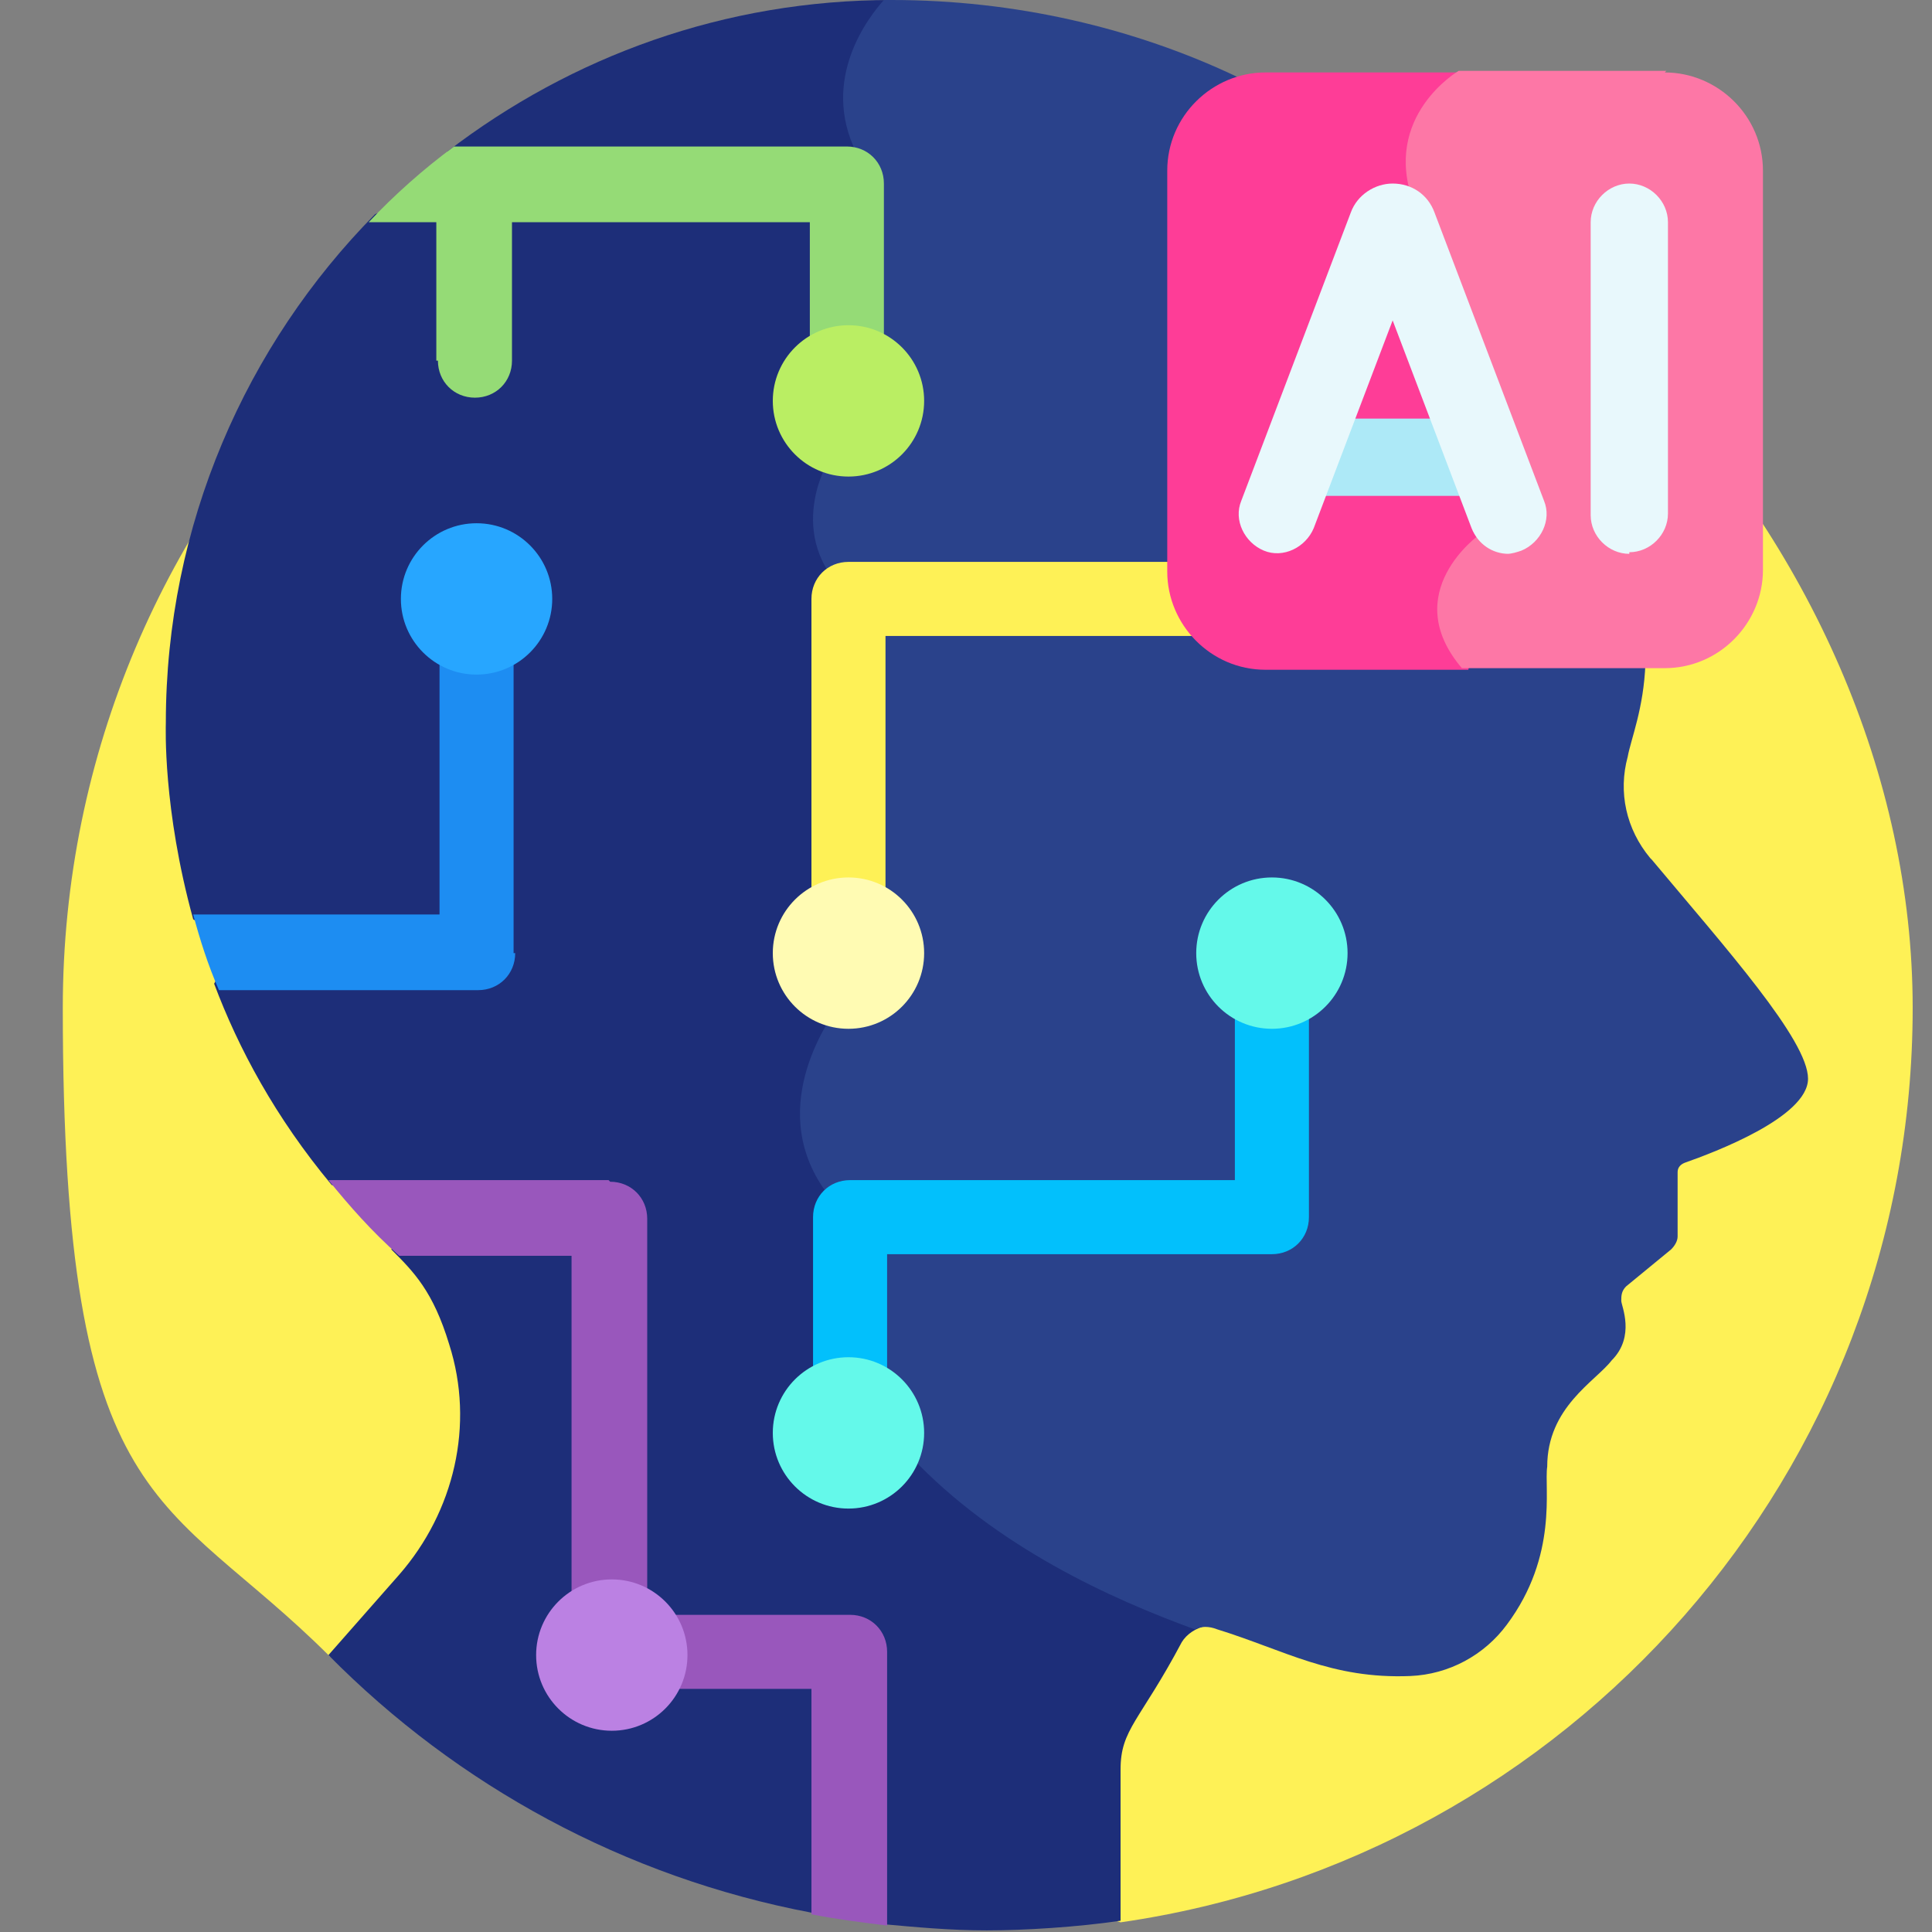
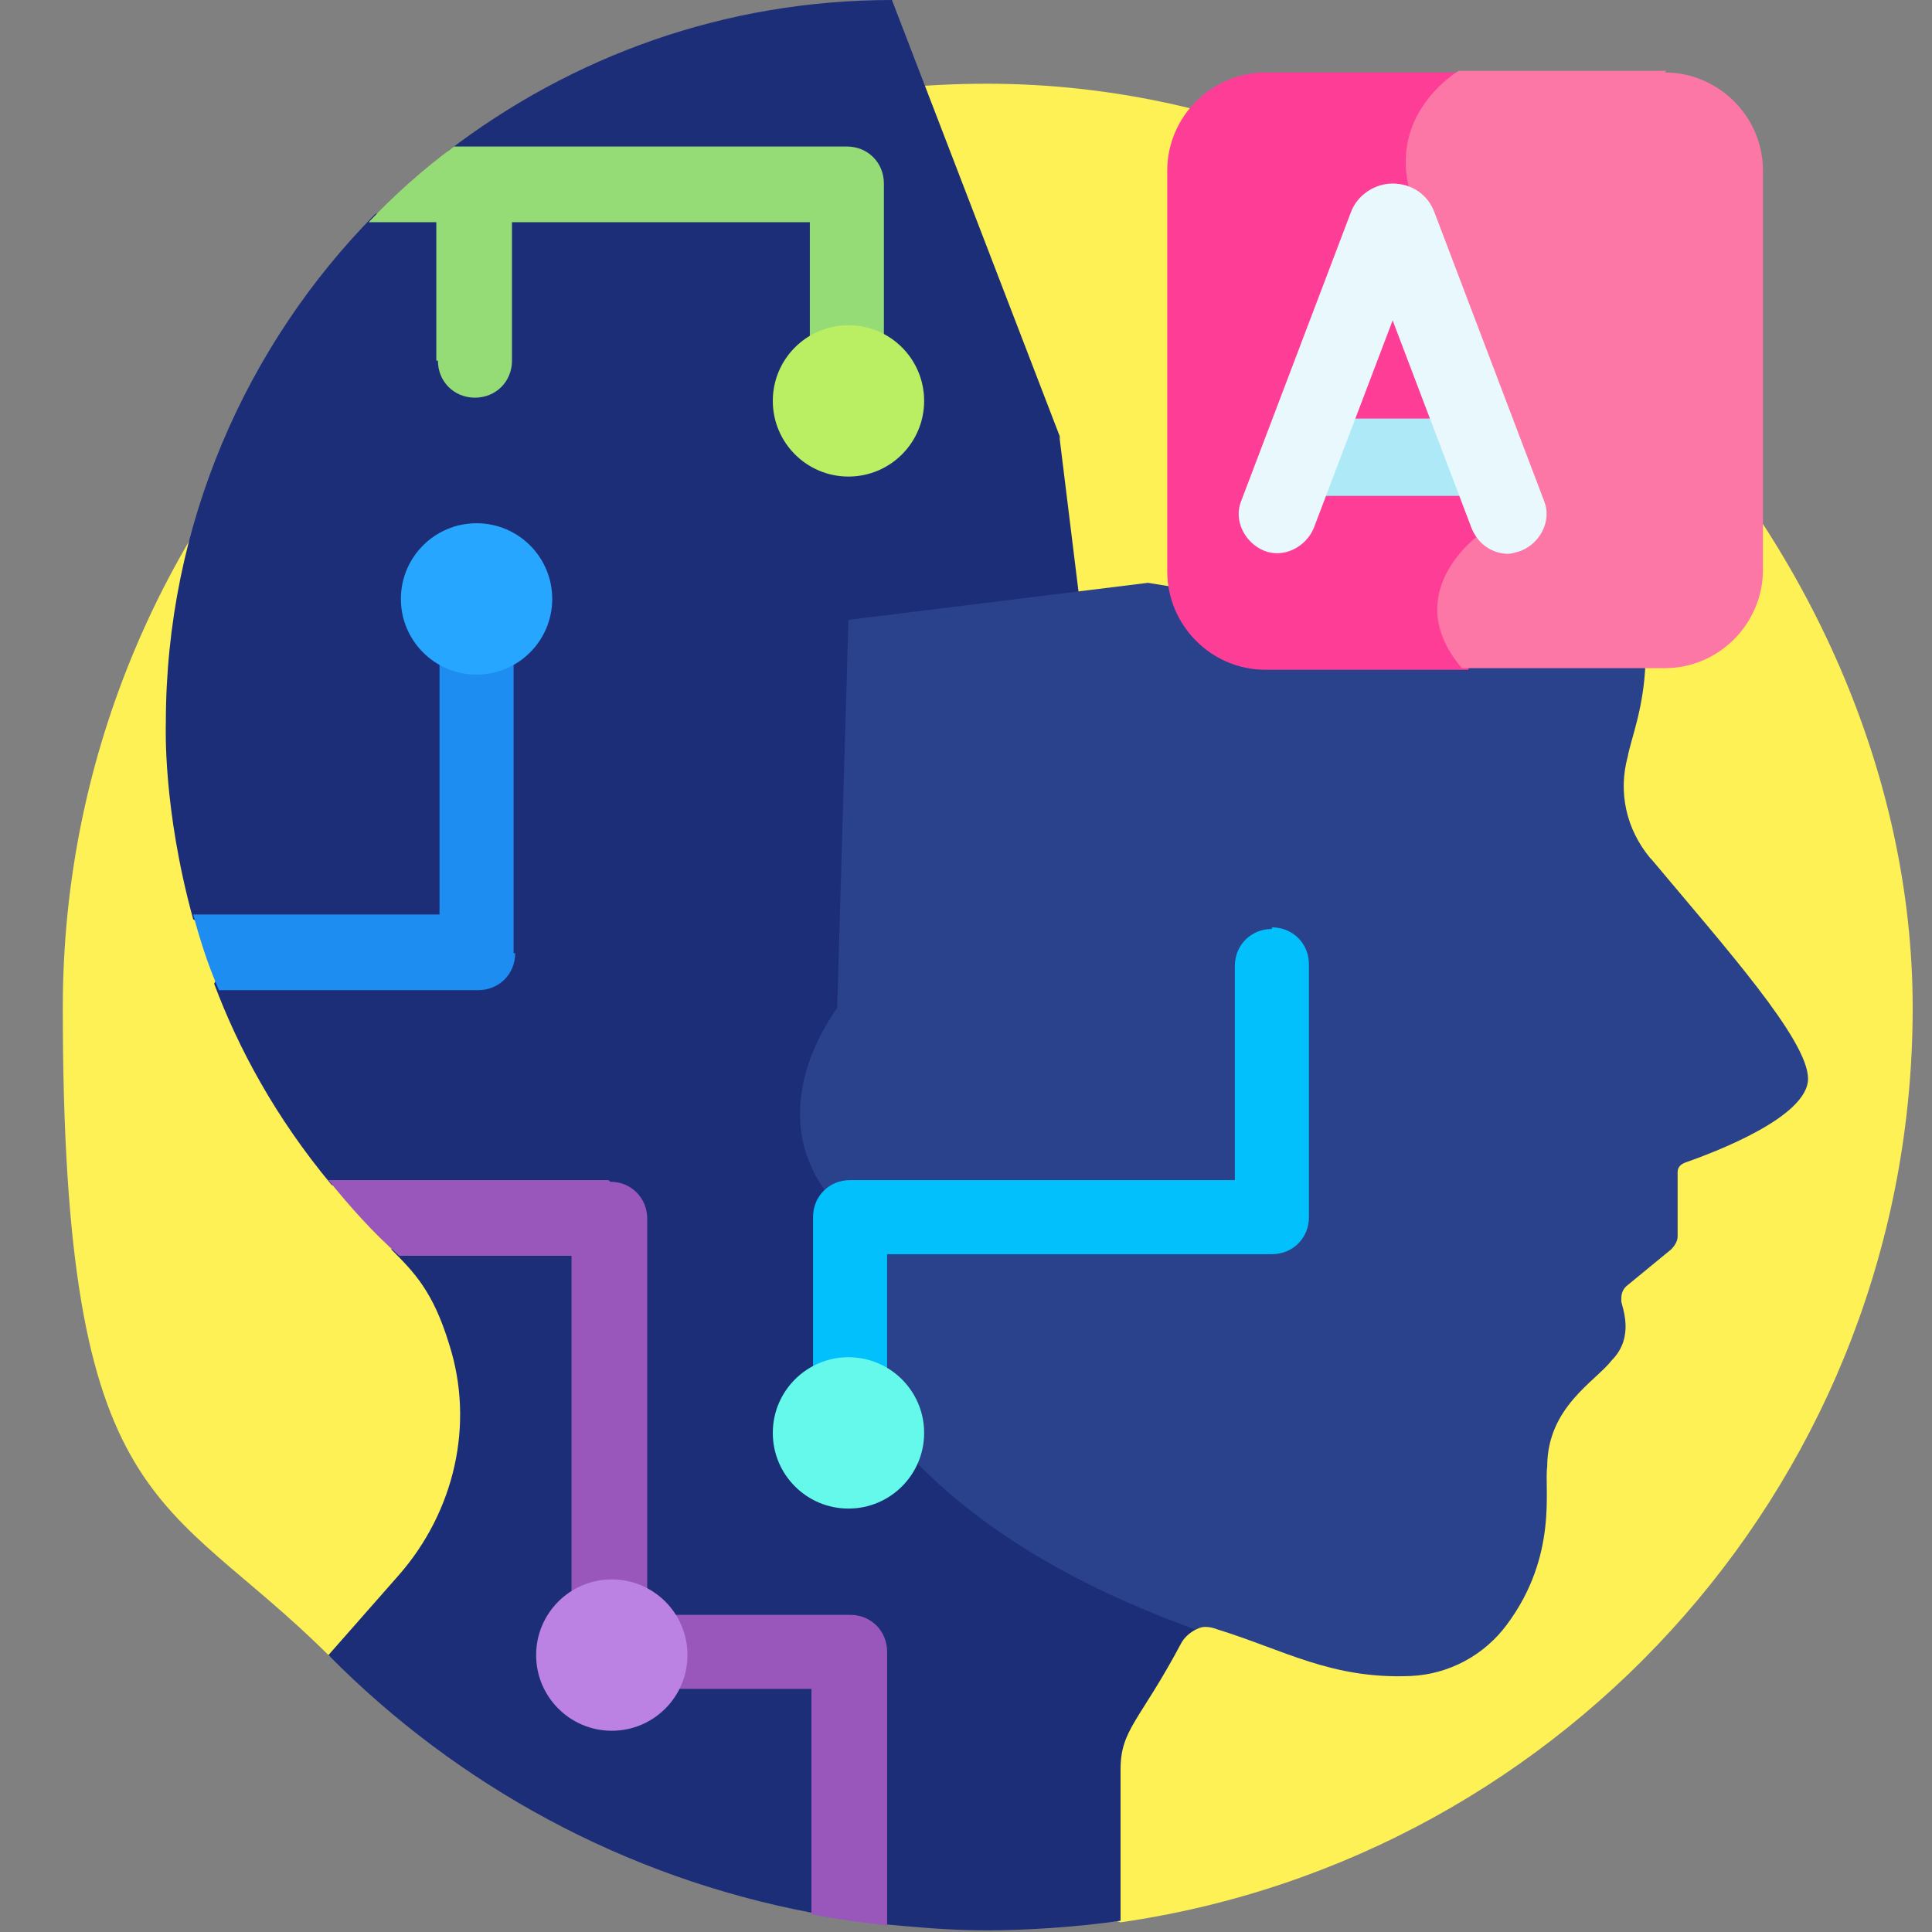
<svg xmlns="http://www.w3.org/2000/svg" viewBox="0 0 120 120">
  <rect x="0" y="0" width="120" height="120" fill="#808080" stroke="none" />
  <defs>
    <style>      .cls-1 {        fill: #e8f8fc;      }      .cls-2 {        fill: #95db76;      }      .cls-3 {        fill: #fffbb3;      }      .cls-4 {        fill: #ade9f7;      }      .cls-5 {        fill: #27a6ff;      }      .cls-6 {        fill: #02c0fc;      }      .cls-7 {        fill: #1d2e79;      }      .cls-8 {        fill: #9957bc;      }      .cls-9 {        fill: #fef156;      }      .cls-10 {        fill: #fd77a6;      }      .cls-11 {        fill: #1d8df2;      }      .cls-12 {        fill: #64f9ea;      }      .cls-13 {        fill: #fe3d97;      }      .cls-14 {        fill: #2a428b;      }      .cls-15 {        fill: #baee63;      }      .cls-16 {        fill: #bb81e3;      }    </style>
  </defs>
  <g>
    <g id="Capa_1">
      <g>
        <path class="cls-9" d="M61.3,5.2C29.6,5.2,3.9,30.9,3.9,62.6s6.3,30,16.6,40.3l49.1,16.5c27.8-4,49.2-27.9,49.2-56.8S93,5.2,61.3,5.2h0Z" />
        <path class="cls-7" d="M65.9,27.3L55.4,0C45,0,35.5,3.5,27.8,9.4v2.1l-4.5,1.8c-8,8.1-13,19.3-13,31.6,0,.2-.2,5.3,1.7,12.2l2.6,1.6-1.3,2.4c1.5,4,3.8,8.3,7.3,12.5l6.4,1.8-2.7,2.2c1.4,1.4,2.6,2.6,3.6,5.9,1.6,5,.3,10.4-3.1,14.3l-4.4,5c8,8.1,18.4,13.8,30,16h0s0,0,0,0l2.2-1.8,2.1,2.5c2.2.2,4.3.4,6.6.4s5.6-.2,8.3-.6c0-4.3,0-9.3,0-9.4,0-2.5,1.2-3,3.8-7.9.3-.5.9-.9,1.5-1l-9.1-73.9Z" />
        <g>
-           <path class="cls-14" d="M51.5,35.6c-1.3-2-1.1-4-.7-5.4.5-1.6,1.3-2.8,1.6-3.1l2.3-2.2v-13.5c0-.9-.6-1.7-1.5-1.9-2.3-4.6.8-8.5,1.7-9.5.2,0,.3,0,.5,0,7.6,0,15,1.7,21.5,4.8v32.4l-25.4-1.6Z" />
          <path class="cls-14" d="M1.3,0" />
          <path class="cls-14" d="M102.5,53.3c-1.5-1.8-2-4.1-1.4-6.3.2-1.1,1-3,1.1-5.8l-30.9-5-18.6,2.3-.7,24.1c-1.2,1.7-4.7,7.5.3,12.6v9h0c0,.2,1,2.8,4.3,6.3,5.3,5.6,12.4,8.8,17.6,10.7.4-.2.9-.2,1.4,0,4.2,1.3,7.1,3.1,12,2.9,2.4-.1,4.6-1.3,6-3.2,3.2-4.3,2.3-8.5,2.5-9.8,0-3.7,3-5.3,4-6.6,1.5-1.5.6-3.4.6-3.7,0-.3,0-.6.3-.9l2.8-2.3c.2-.2.4-.5.4-.8v-4c0-.3.2-.5.5-.6,1.7-.6,7.6-2.8,7.6-5.2s-5.1-8.1-9.7-13.6h0Z" />
        </g>
        <path class="cls-6" d="M79,57.7c-1.3,0-2.3,1-2.3,2.3v13.3h-23.9c-1.3,0-2.3,1-2.3,2.3v13.3c0,1.3,1,2.3,2.3,2.3s2.3-1,2.3-2.3v-11h23.9c1.3,0,2.3-1,2.3-2.3v-15.7c0-1.3-1-2.3-2.3-2.3Z" />
        <path class="cls-2" d="M27.2,22.4c0,1.3,1,2.3,2.3,2.3s2.3-1,2.3-2.3v-8.6h18.5v11.1c0,1.3,1,2.3,2.3,2.3s2.3-1,2.3-2.3v-13.5c0-1.3-1-2.3-2.3-2.3h-24.4c-1.9,1.4-3.7,3-5.3,4.7h4.2v8.6Z" />
-         <path class="cls-9" d="M75.8,36.2l-3-1.3h-20.1c-1.3,0-2.3,1-2.3,2.3v22.8c0,1.3,1,2.3,2.3,2.3s2.3-1,2.3-2.3v-20.5h19.5c.6-1.1,1.3-3.4,1.3-3.4h0Z" />
        <path class="cls-8" d="M37.8,73.3h-17.4c1.3,1.6,2.7,3.2,4.4,4.7h10.7v24.6c0,1.3,1,2.3,2.3,2.3h12.6v14c1.5.3,3.1.5,4.7.7v-17c0-1.3-1-2.3-2.3-2.3h-12.6v-24.6c0-1.3-1-2.3-2.3-2.3h0Z" />
        <path class="cls-11" d="M31.9,59.2v-22.1c0-1.3-1-2.3-2.3-2.3s-2.3,1-2.3,2.3v19.7h-15.3c.4,1.5.9,3.1,1.6,4.7h16.1c1.3,0,2.3-1,2.3-2.3h0Z" />
-         <circle class="cls-3" cx="52.7" cy="59.2" r="4.7" />
        <circle class="cls-5" cx="29.6" cy="37.2" r="4.7" />
        <circle class="cls-15" cx="52.7" cy="24.9" r="4.7" />
        <circle class="cls-16" cx="38" cy="102.8" r="4.7" />
        <circle class="cls-12" cx="52.7" cy="89" r="4.7" />
-         <circle class="cls-12" cx="79" cy="59.2" r="4.7" />
        <path class="cls-13" d="M91.3,41.6h-12.7c-3.4,0-6.1-2.8-6.1-6.1V10.6c0-3.4,2.8-6.1,6.1-6.1h12.4l5.1,15-4.9,22.1Z" />
        <path class="cls-10" d="M103.5,4.4h-12.9s-4.8,2.8-2.8,8.2,4.1,20.6,4.1,20.6c0,0-5.1,3.6-1.1,8.3h12.6c3.4,0,6.1-2.8,6.1-6.1V10.6c0-3.4-2.8-6.1-6.1-6.1Z" />
        <path class="cls-4" d="M91.6,30.8h-10.1c-1.3,0-2.4-1.1-2.4-2.4s1.1-2.4,2.4-2.4h10.1c1.3,0,2.4,1.1,2.4,2.4s-1.1,2.4-2.4,2.4Z" />
        <path class="cls-1" d="M93.7,34.4c-1,0-1.9-.6-2.3-1.6l-4.9-12.9-4.9,12.9c-.5,1.2-1.9,1.9-3.1,1.4-1.2-.5-1.9-1.9-1.4-3.1l6.8-17.9s0,0,0,0c.4-1.1,1.5-1.8,2.6-1.8h0c1.2,0,2.2.7,2.6,1.8,0,0,0,0,0,0l6.8,17.9c.5,1.2-.2,2.6-1.4,3.1-.3.1-.6.2-.9.2h0Z" />
-         <path class="cls-1" d="M101.2,34.4c-1.3,0-2.4-1.1-2.4-2.4V13.8c0-1.3,1.1-2.4,2.4-2.4s2.4,1.1,2.4,2.4v18.1c0,1.3-1.1,2.4-2.4,2.4Z" />
      </g>
    </g>
  </g>
</svg>